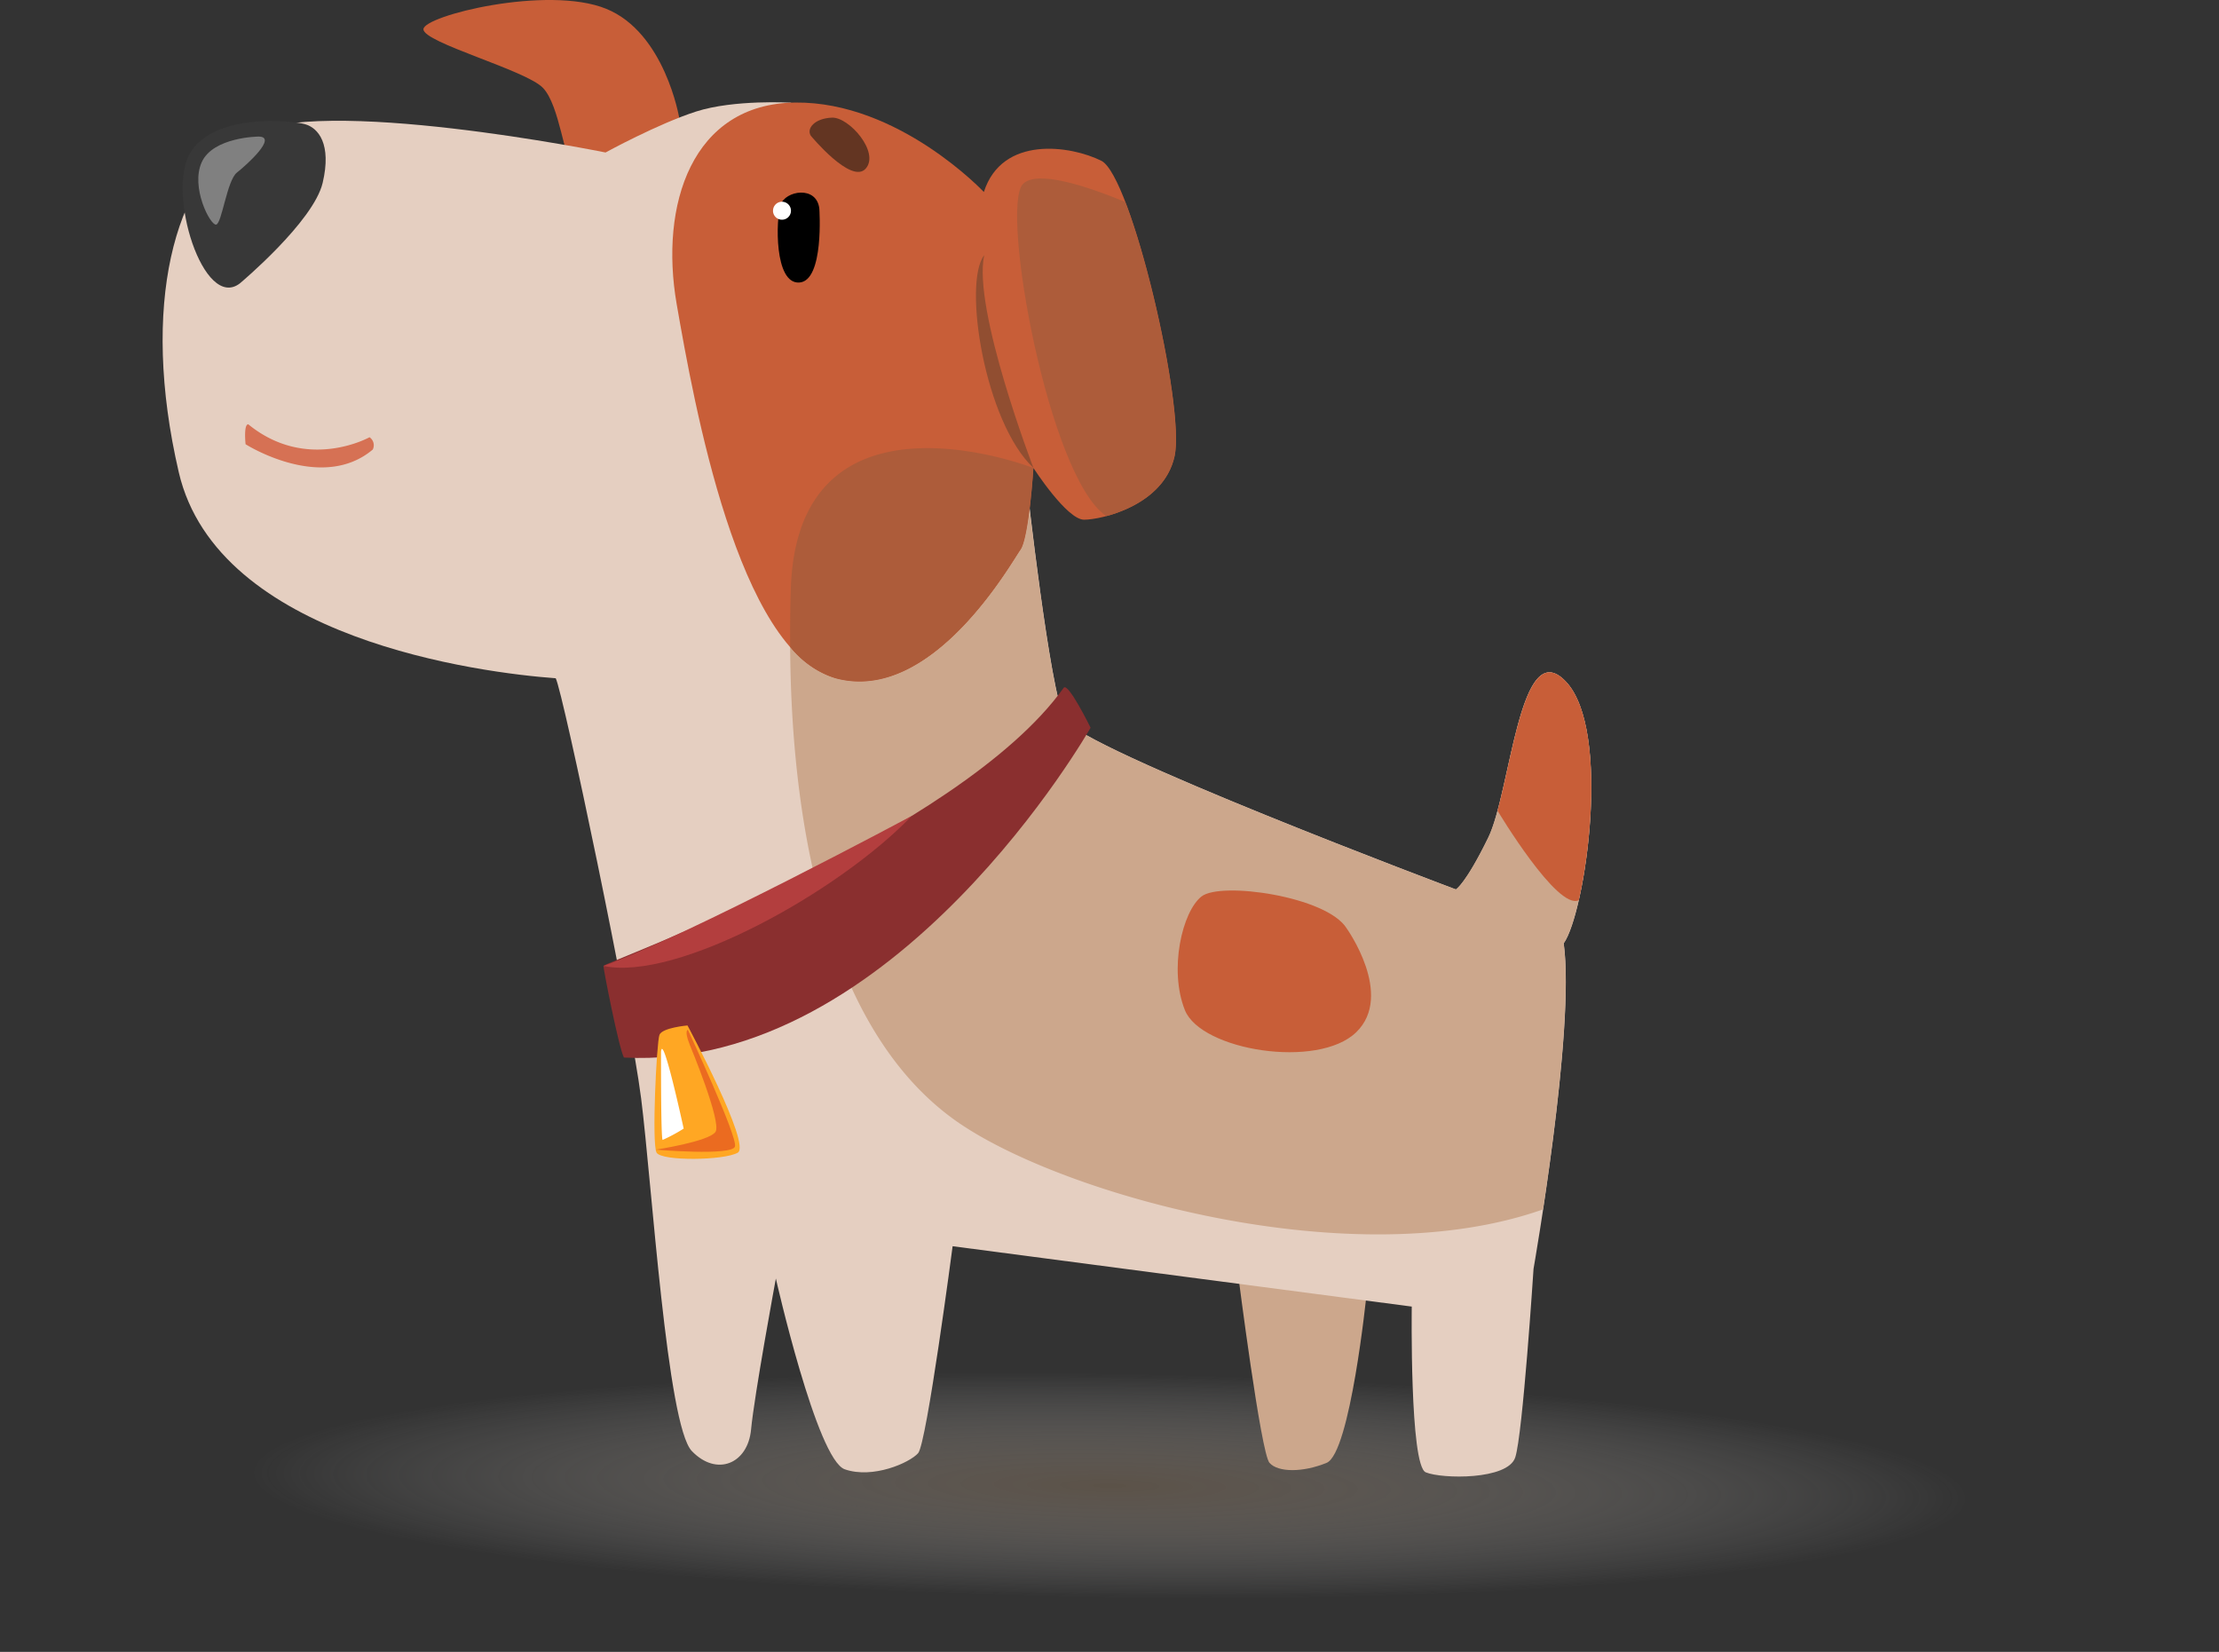
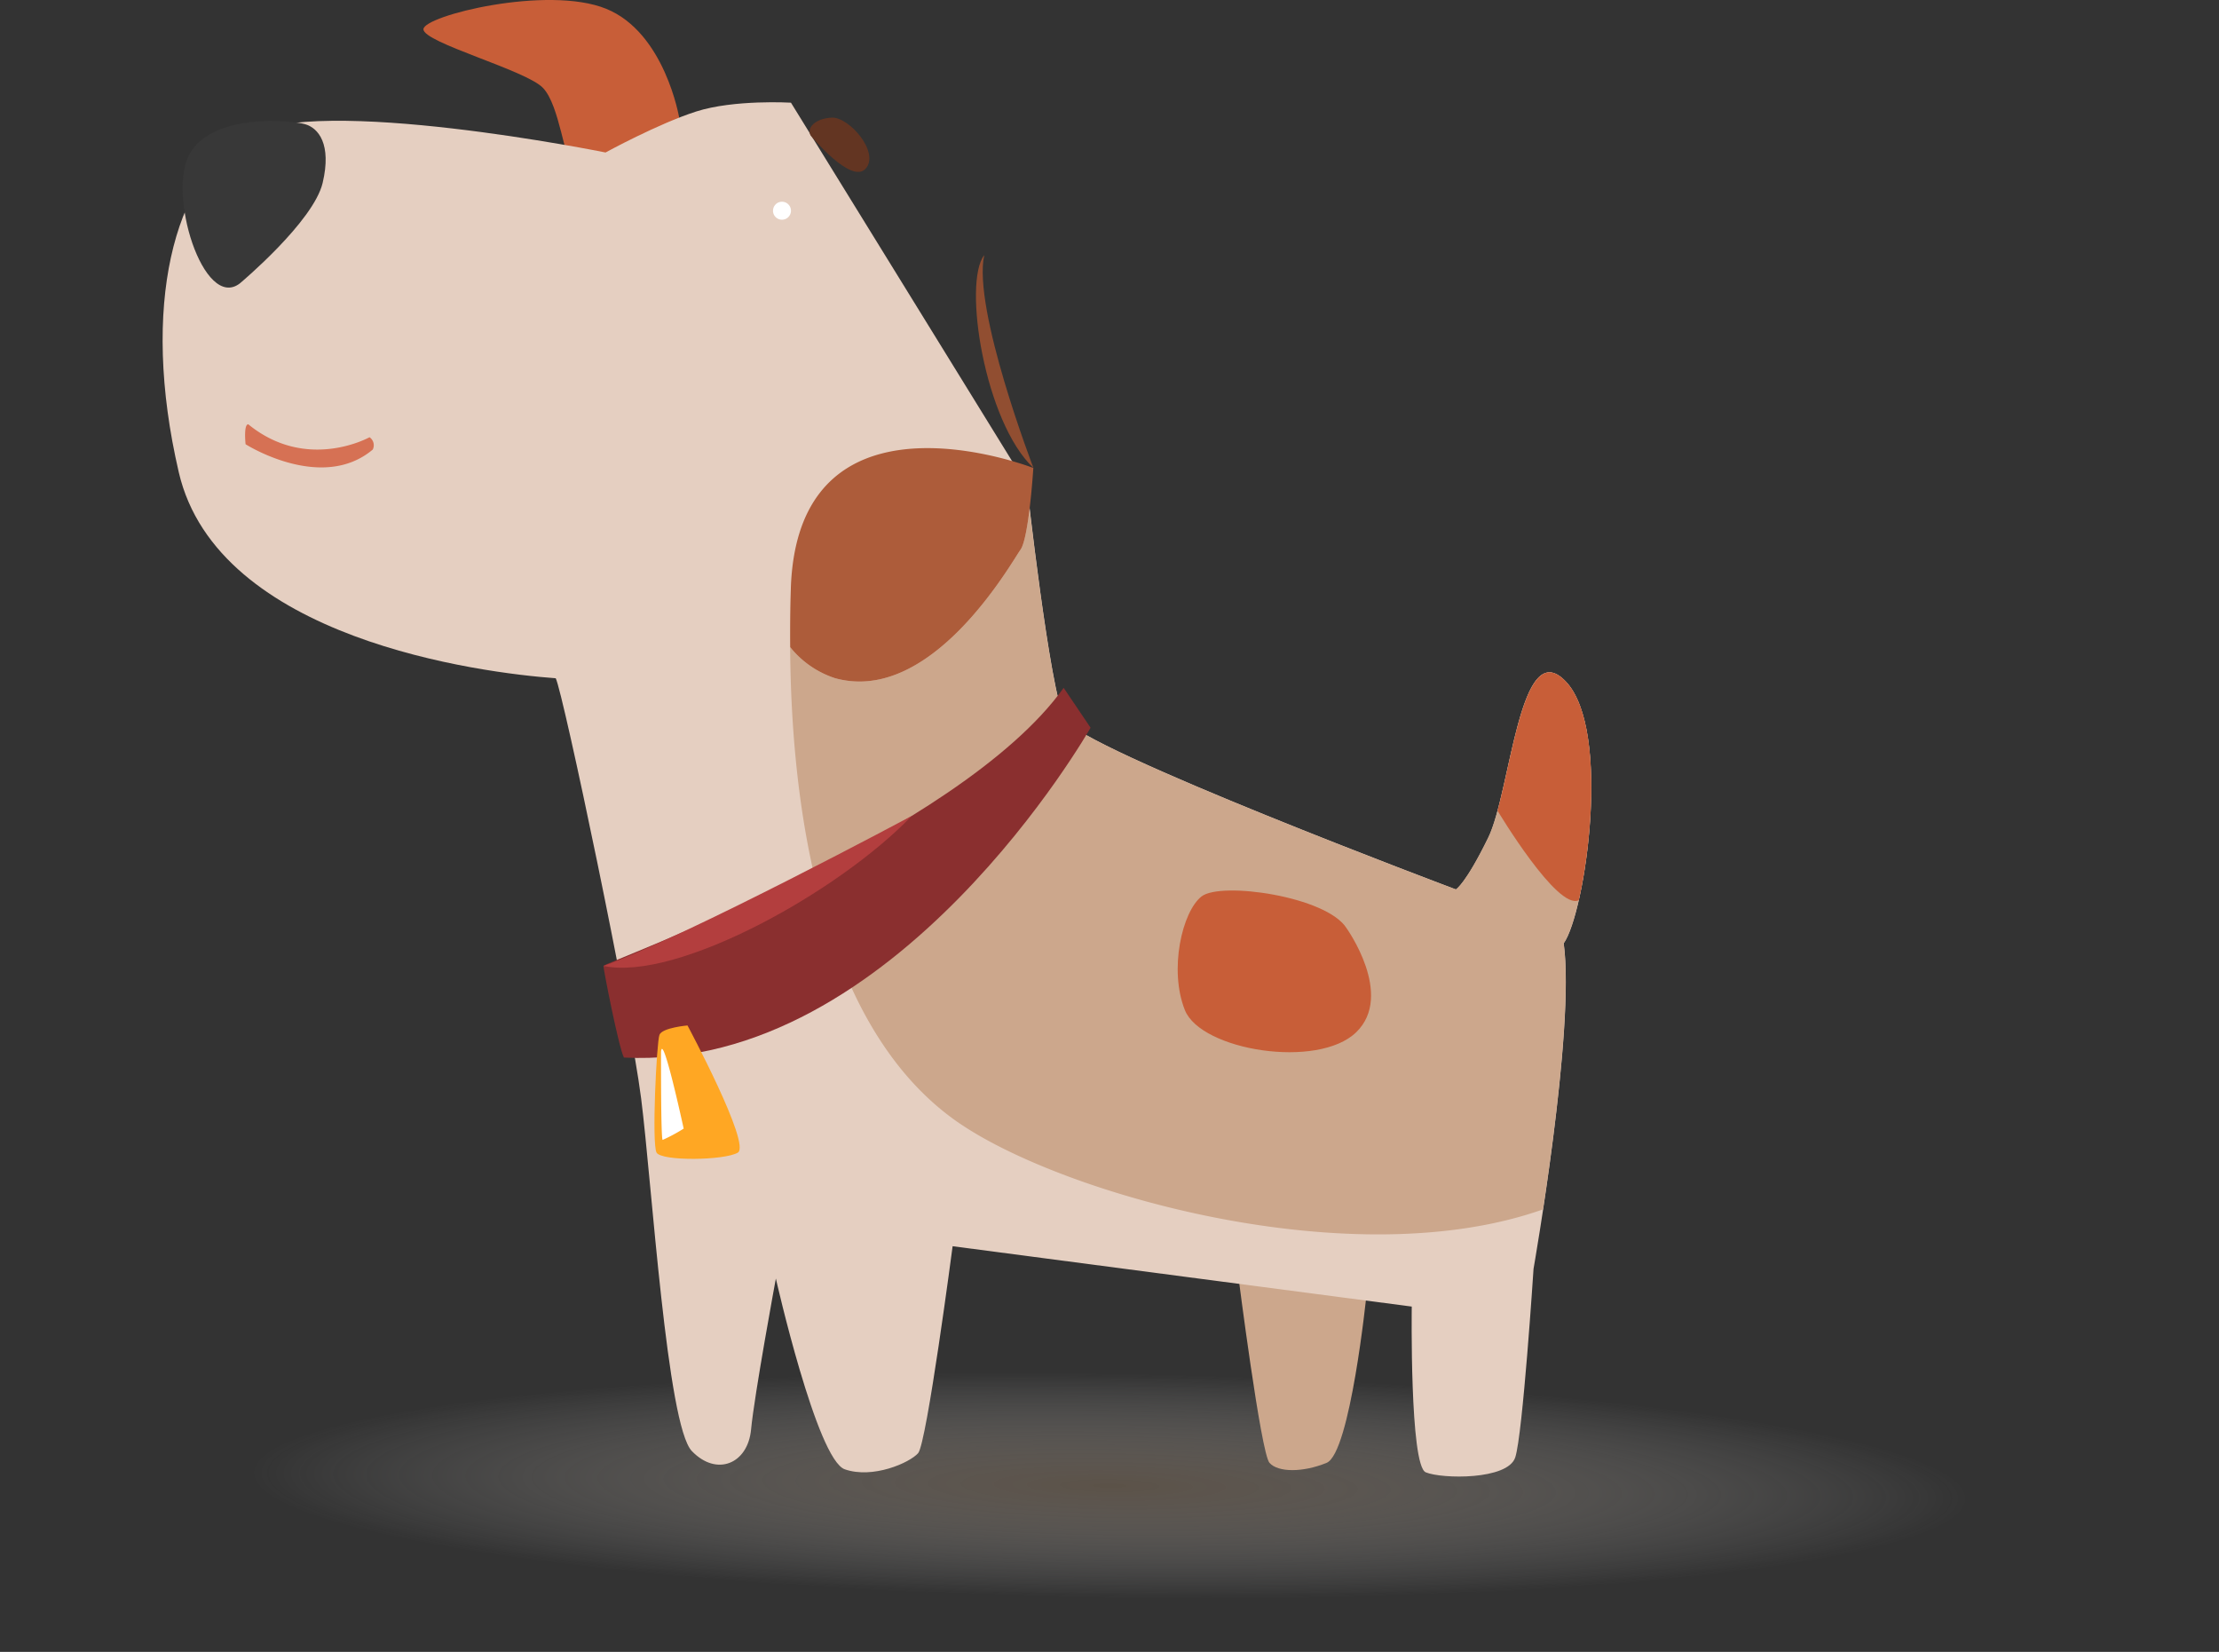
<svg xmlns="http://www.w3.org/2000/svg" width="445.968" height="331.96" viewBox="0 0 445.968 331.96">
  <rect x="0" y="0" width="445.968" height="331.96" fill="#333333" stroke="none" />
  <defs>
    <radialGradient id="radial-gradient" cx="0.5" cy="0.5" r="0.384" gradientUnits="objectBoundingBox">
      <stop offset="0" stop-color="#826f5c" stop-opacity="0.51" />
      <stop offset="1" stop-color="#eaeaea" stop-opacity="0" />
    </radialGradient>
    <clipPath id="clip-path">
      <rect id="Rectangle_406" data-name="Rectangle 406" width="308.604" height="305.652" fill="none" />
    </clipPath>
  </defs>
  <g id="obchodni-podminky-character-3" transform="translate(-1263.318 -5531.186)">
    <ellipse id="Ellipse_93" data-name="Ellipse 93" cx="222.504" cy="29.429" rx="222.504" ry="29.429" transform="matrix(1, 0.017, -0.017, 1, 1264.346, 5796.53)" fill="url(#radial-gradient)" />
    <g id="Group_729" data-name="Group 729" transform="translate(1296 5531.186)">
      <g id="Group_728" data-name="Group 728" clip-path="url(#clip-path)">
        <path id="Path_2382" data-name="Path 2382" d="M131.371,23.636S128.494,6.545,116.689,1.76,79.974,3.168,79.974,5.877s20.686,8.231,24.043,11.805,4.224,14.343,6.282,16.867,19.076-6.256,21.072-10.91" transform="translate(-27.555 0)" fill="#c85e38" />
        <path id="Path_2383" data-name="Path 2383" d="M355.588,394.892s-3.25,31.841-8.014,33.791-9.748,1.949-11.481,0-6.281-37.69-6.281-37.69Z" transform="translate(-113.637 -134.716)" fill="#cca78c" />
        <path id="Path_2384" data-name="Path 2384" d="M126.282,31.434s-11.408-.676-19.062,1.779-18.2,8.231-18.2,8.231S30.975,29.675,16.678,38.123-4.55,72.13,3.248,105.705,64.061,146.013,79.007,147.1c1.517,3.033,15,67.347,17.166,84.458s5.2,65.634,10.18,70.832,11.263,2.6,11.914-4.332,4.981-30.326,4.981-30.326,8.231,36.391,13.863,38.339,13-1.3,14.729-3.248,6.931-41.589,6.931-41.589l92.276,12.13s-.433,31.96,2.816,33.308,16.462,1.565,17.978-2.983,3.682-37.907,3.682-37.907,8.448-48.087,6.065-65.416c4.333-6.065,9.728-42.836.424-52.609s-11.037,22.066-15.585,31.382-6.5,10.4-6.5,10.4-75.6-28.375-78.629-34.224-7.58-47-7.58-47Z" transform="translate(0 -10.801)" fill="#e5cfc1" />
-         <path id="Path_2385" data-name="Path 2385" d="M218.9,49.418s-17.113-18.2-37.907-17.979-27.3,20.577-23.832,40.506S169.51,141.694,189,147.11s35.523-23.394,37.256-25.778,2.6-16.462,2.6-16.462,6.715,10.4,10.18,10.4,16.034-2.816,18.2-12.781-8.664-56.32-14.731-59.351-19.927-5.2-23.61,6.281" transform="translate(-53.846 -10.832)" fill="#c85e38" />
-         <path id="Path_2386" data-name="Path 2386" d="M196.97,62.327s1.011,14.514-4.043,14.8-4.692-12.708-3.754-15.6,7.293-3.971,7.8.794" transform="translate(-64.984 -20.349)" />
        <path id="Path_2387" data-name="Path 2387" d="M198.6,39.674s8.158,9.893,11.048,6.643-3.322-10.4-6.787-10.253-5.127,2.166-4.26,3.61" transform="translate(-68.351 -12.425)" fill="#633522" />
        <path id="Path_2388" data-name="Path 2388" d="M187.157,63.648a1.806,1.806,0,1,0,1.807-1.8h0a1.8,1.8,0,0,0-1.8,1.8" transform="translate(-64.485 -21.308)" fill="#fff" />
        <path id="Path_2389" data-name="Path 2389" d="M226.632,279.615c-25.57-17.309-33.964-56.765-34.216-95.827a19.141,19.141,0,0,0,9.018,6.239c19.494,5.416,35.523-23.394,37.256-25.776.8-1.1,1.414-4.7,1.848-8.259,1.3,10.983,4.639,37.644,7.036,42.266,3.033,5.849,78.63,34.224,78.63,34.224s1.949-1.083,6.5-10.4,6.281-41.156,15.585-31.382,3.91,46.545-.423,52.61c1.629,11.847-1.8,38.065-4.139,53.47-38.05,13.449-95.832-2.782-117.09-17.172" transform="translate(-66.297 -53.747)" fill="#cca78c" />
        <path id="Path_2390" data-name="Path 2390" d="M17.713,69.662S32.442,57.316,34.284,49.518s-.867-11.048-3.575-11.8-17.978-2.276-22.96,5.632,2.6,32.166,9.964,26.316" transform="translate(-2.118 -12.774)" fill="#383838" />
        <path id="Path_2391" data-name="Path 2391" d="M50.3,132.685s-12.563,7.04-24.369-2.6c-.974,0-.541,4.007-.541,4.007s15.27,9.726,25.559,1.072a1.944,1.944,0,0,0-.65-2.48" transform="translate(-8.717 -44.821)" fill="#d67154" />
        <path id="Path_2392" data-name="Path 2392" d="M409.335,233.95c3.359-12.419,5.792-34.3,13.72-25.97,7.114,7.473,5.63,30.691,2.6,43.938-4.265,2.194-16.32-17.965-16.32-17.965Z" transform="translate(-141.036 -71.024)" fill="#c85e38" />
        <path id="Path_2393" data-name="Path 2393" d="M345.184,280.6s9.64,13.43,1.949,20.9-31.192,3.682-34.44-4.441-.542-19.82,3.357-22.852,25.127,0,29.134,6.39" transform="translate(-107.24 -94.071)" fill="#c85e38" />
-         <path id="Path_2394" data-name="Path 2394" d="M233.07,218.837s-39.207,69.1-93.792,66.282c-1.083-2.166-4.115-17.762-4.115-18.411s71.481-26.428,92.493-55.886c.865-1.27,5.415,8.014,5.415,8.014" transform="translate(-46.57 -72.598)" fill="#8a2f2f" />
+         <path id="Path_2394" data-name="Path 2394" d="M233.07,218.837s-39.207,69.1-93.792,66.282c-1.083-2.166-4.115-17.762-4.115-18.411s71.481-26.428,92.493-55.886" transform="translate(-46.57 -72.598)" fill="#8a2f2f" />
        <path id="Path_2395" data-name="Path 2395" d="M157.45,314.4s12.852,23.971,10.108,25.56-15.307,1.733-16.318,0,0-22.239.578-23.683,5.632-1.877,5.632-1.877" transform="translate(-51.961 -108.327)" fill="#ffa723" />
        <path id="Path_2396" data-name="Path 2396" d="M260.945,120.991s-12.275-31.934-9.893-42.765c-4.332,5.513.073,33.544,9.893,42.765" transform="translate(-85.926 -26.953)" fill="#914e31" />
-         <path id="Path_2397" data-name="Path 2397" d="M293.644,110.516c-1.574,7.24-8.626,10.694-13.7,12.049-11.613-7.722-21.372-61.911-16.77-66.727,2.773-2.9,12.722.365,20.563,3.6,5.608,14.522,11.564,43.451,9.906,51.078" transform="translate(-90.275 -18.852)" fill="#ad5c3a" />
        <path id="Path_2398" data-name="Path 2398" d="M192.551,165.551c1.176-34.743,32.738-28.933,44.431-25.574,2.668.766,4.306,1.406,4.306,1.406s-.252,4.07-.753,8.2c-.431,3.556-1.04,7.157-1.848,8.259-1.733,2.383-17.762,31.192-37.257,25.777a19.149,19.149,0,0,1-9.011-6.238c-.025-3.954,0-7.905.136-11.829" transform="translate(-66.294 -47.338)" fill="#ad5c3a" />
        <path id="Path_2399" data-name="Path 2399" d="M197.123,250.155s-45.137,24.172-61.96,30.145c14.8,3.157,47.383-14.927,61.96-30.145" transform="translate(-46.57 -86.191)" fill="#b33e3e" />
-         <path id="Path_2400" data-name="Path 2400" d="M158.018,318.687s6.5,15.6,5.2,17.546-12.014,3.581-12.014,3.581,15.309,1.3,15.92-.619-9.458-23.466-9.458-23.466-.8.074.361,2.961" transform="translate(-52.097 -108.784)" fill="#eb6b20" />
-         <path id="Path_2401" data-name="Path 2401" d="M23.046,41.872s-9.1.071-11.408,5.126,1.733,12.781,2.888,12.565,2.166-8.882,4.188-10.47,8.231-7.22,4.332-7.22" transform="translate(-3.768 -14.427)" fill="gray" />
        <path id="Path_2402" data-name="Path 2402" d="M152.828,322.223s-.054,17.6.324,17.653a33.762,33.762,0,0,0,4.225-2.273s-4.275-19.766-4.549-15.38" transform="translate(-52.656 -110.803)" fill="#fff" />
      </g>
    </g>
  </g>
</svg>